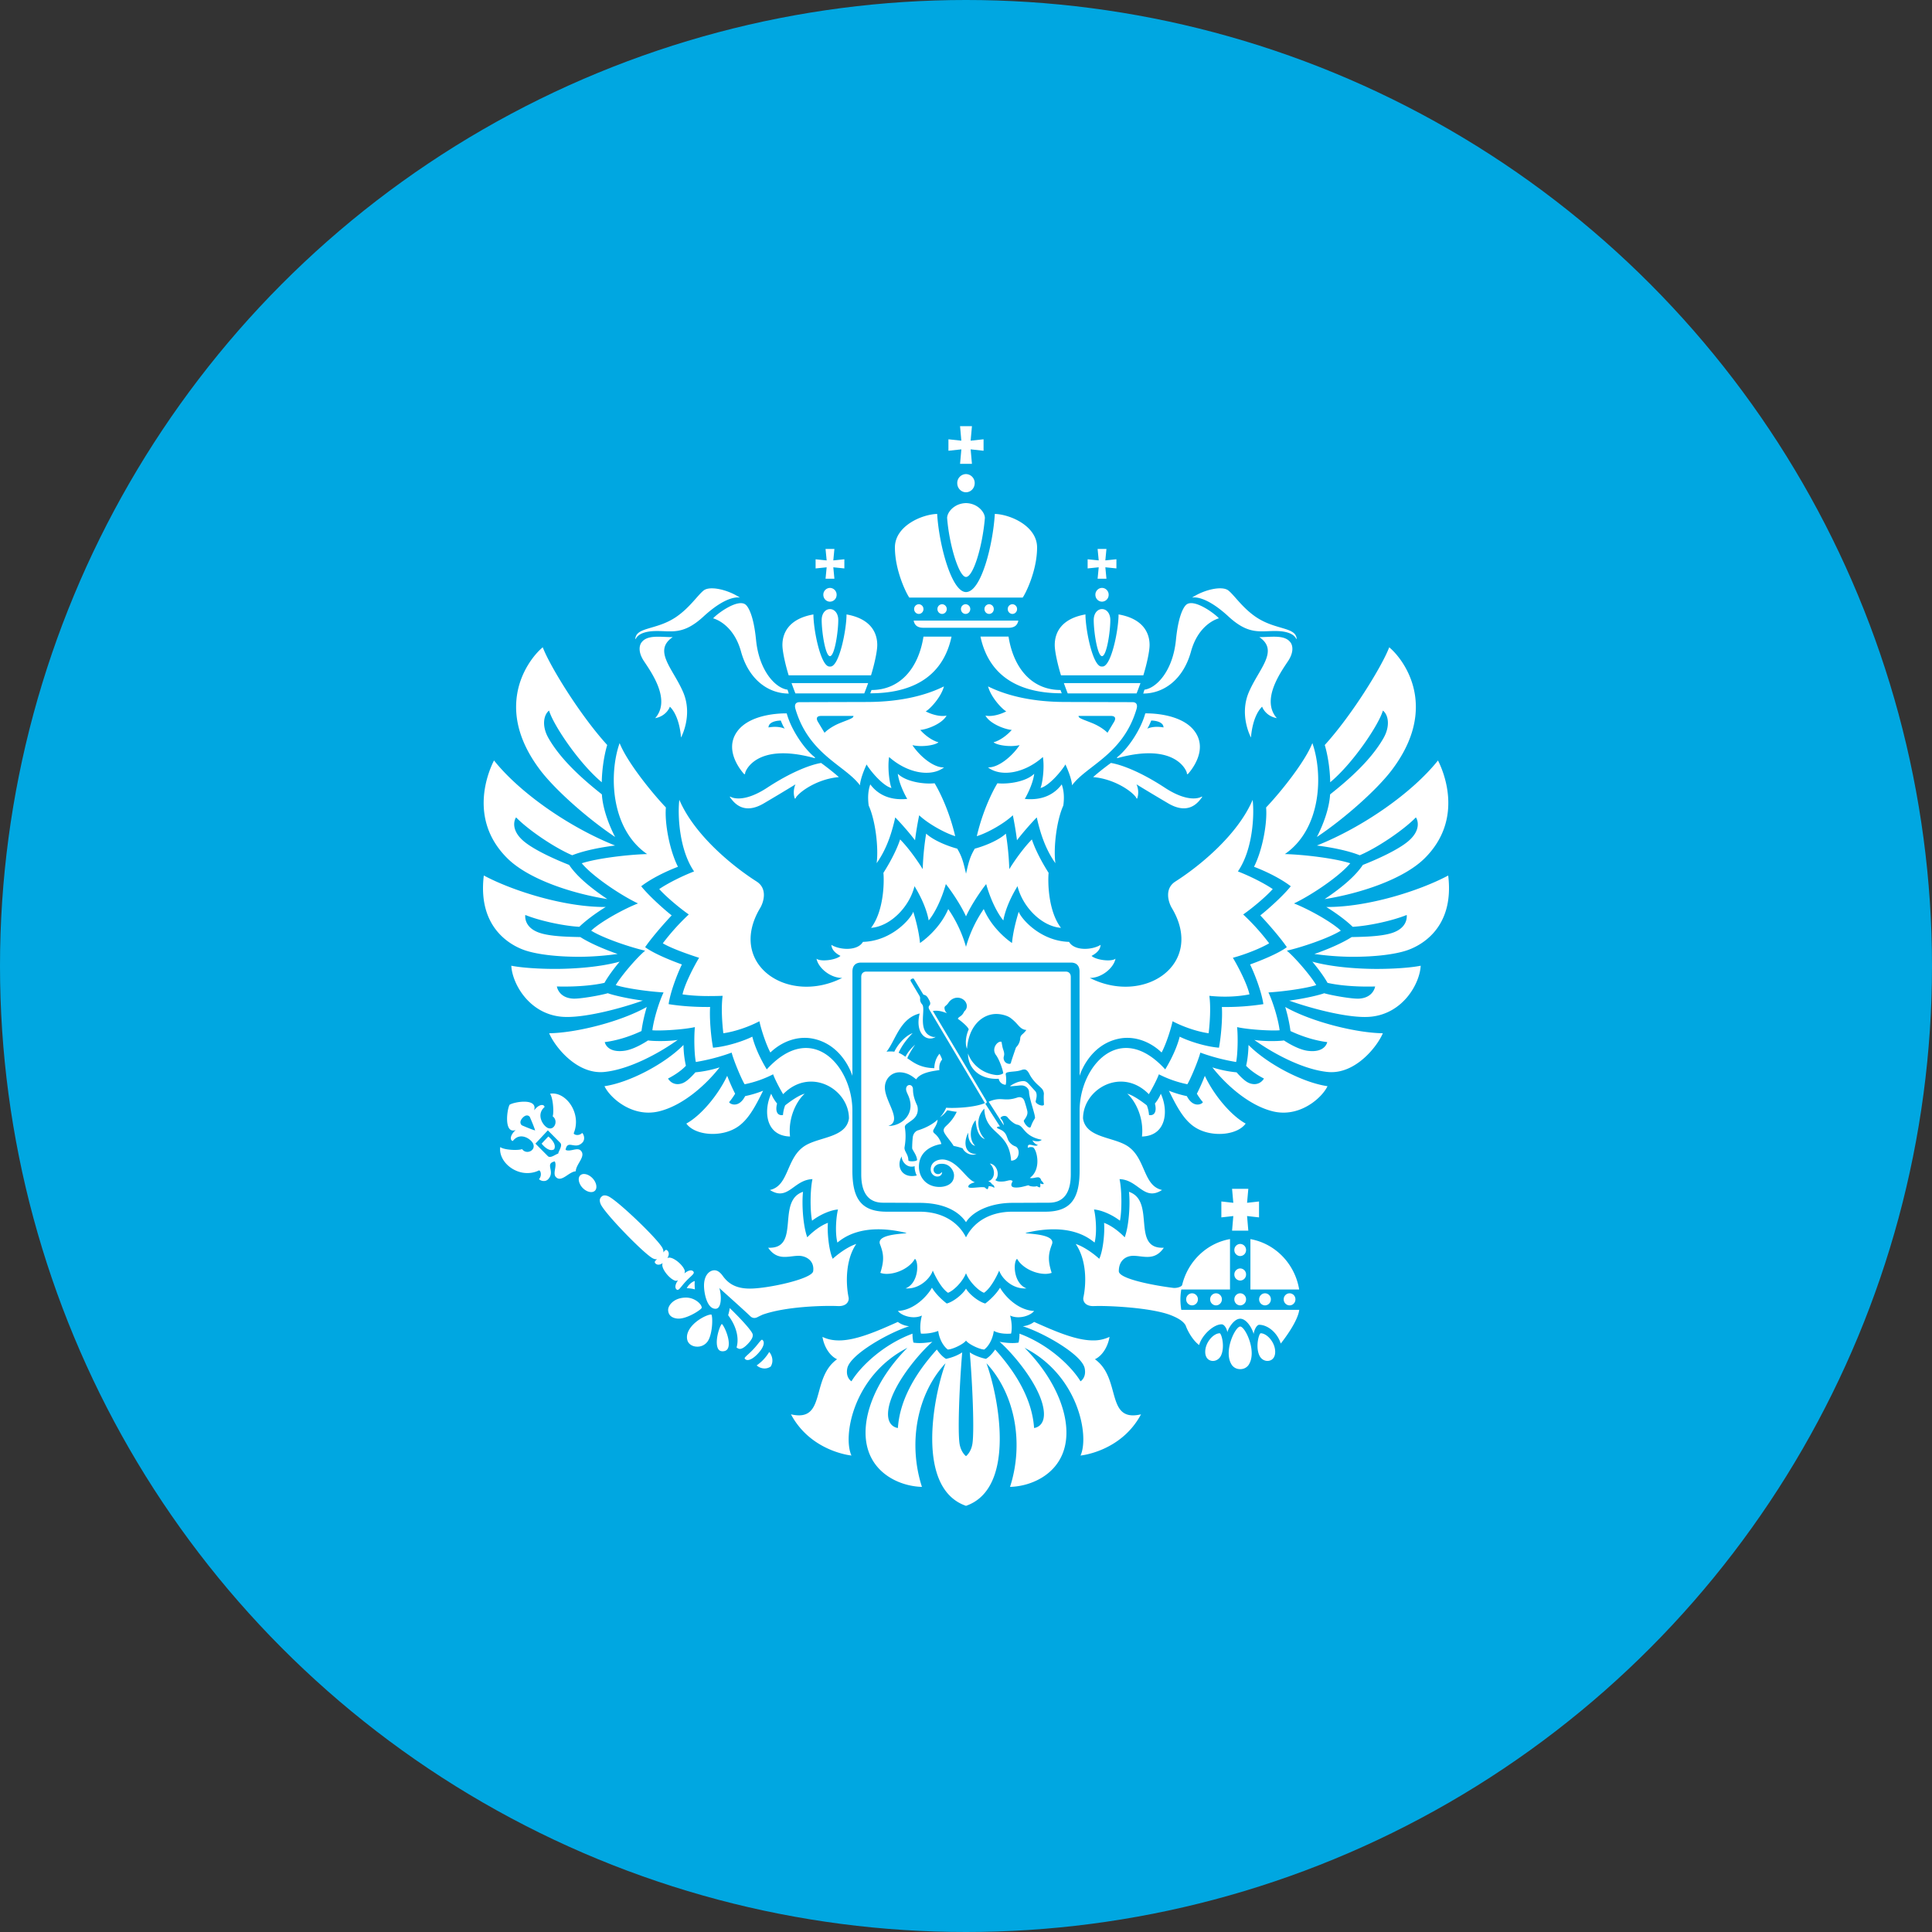
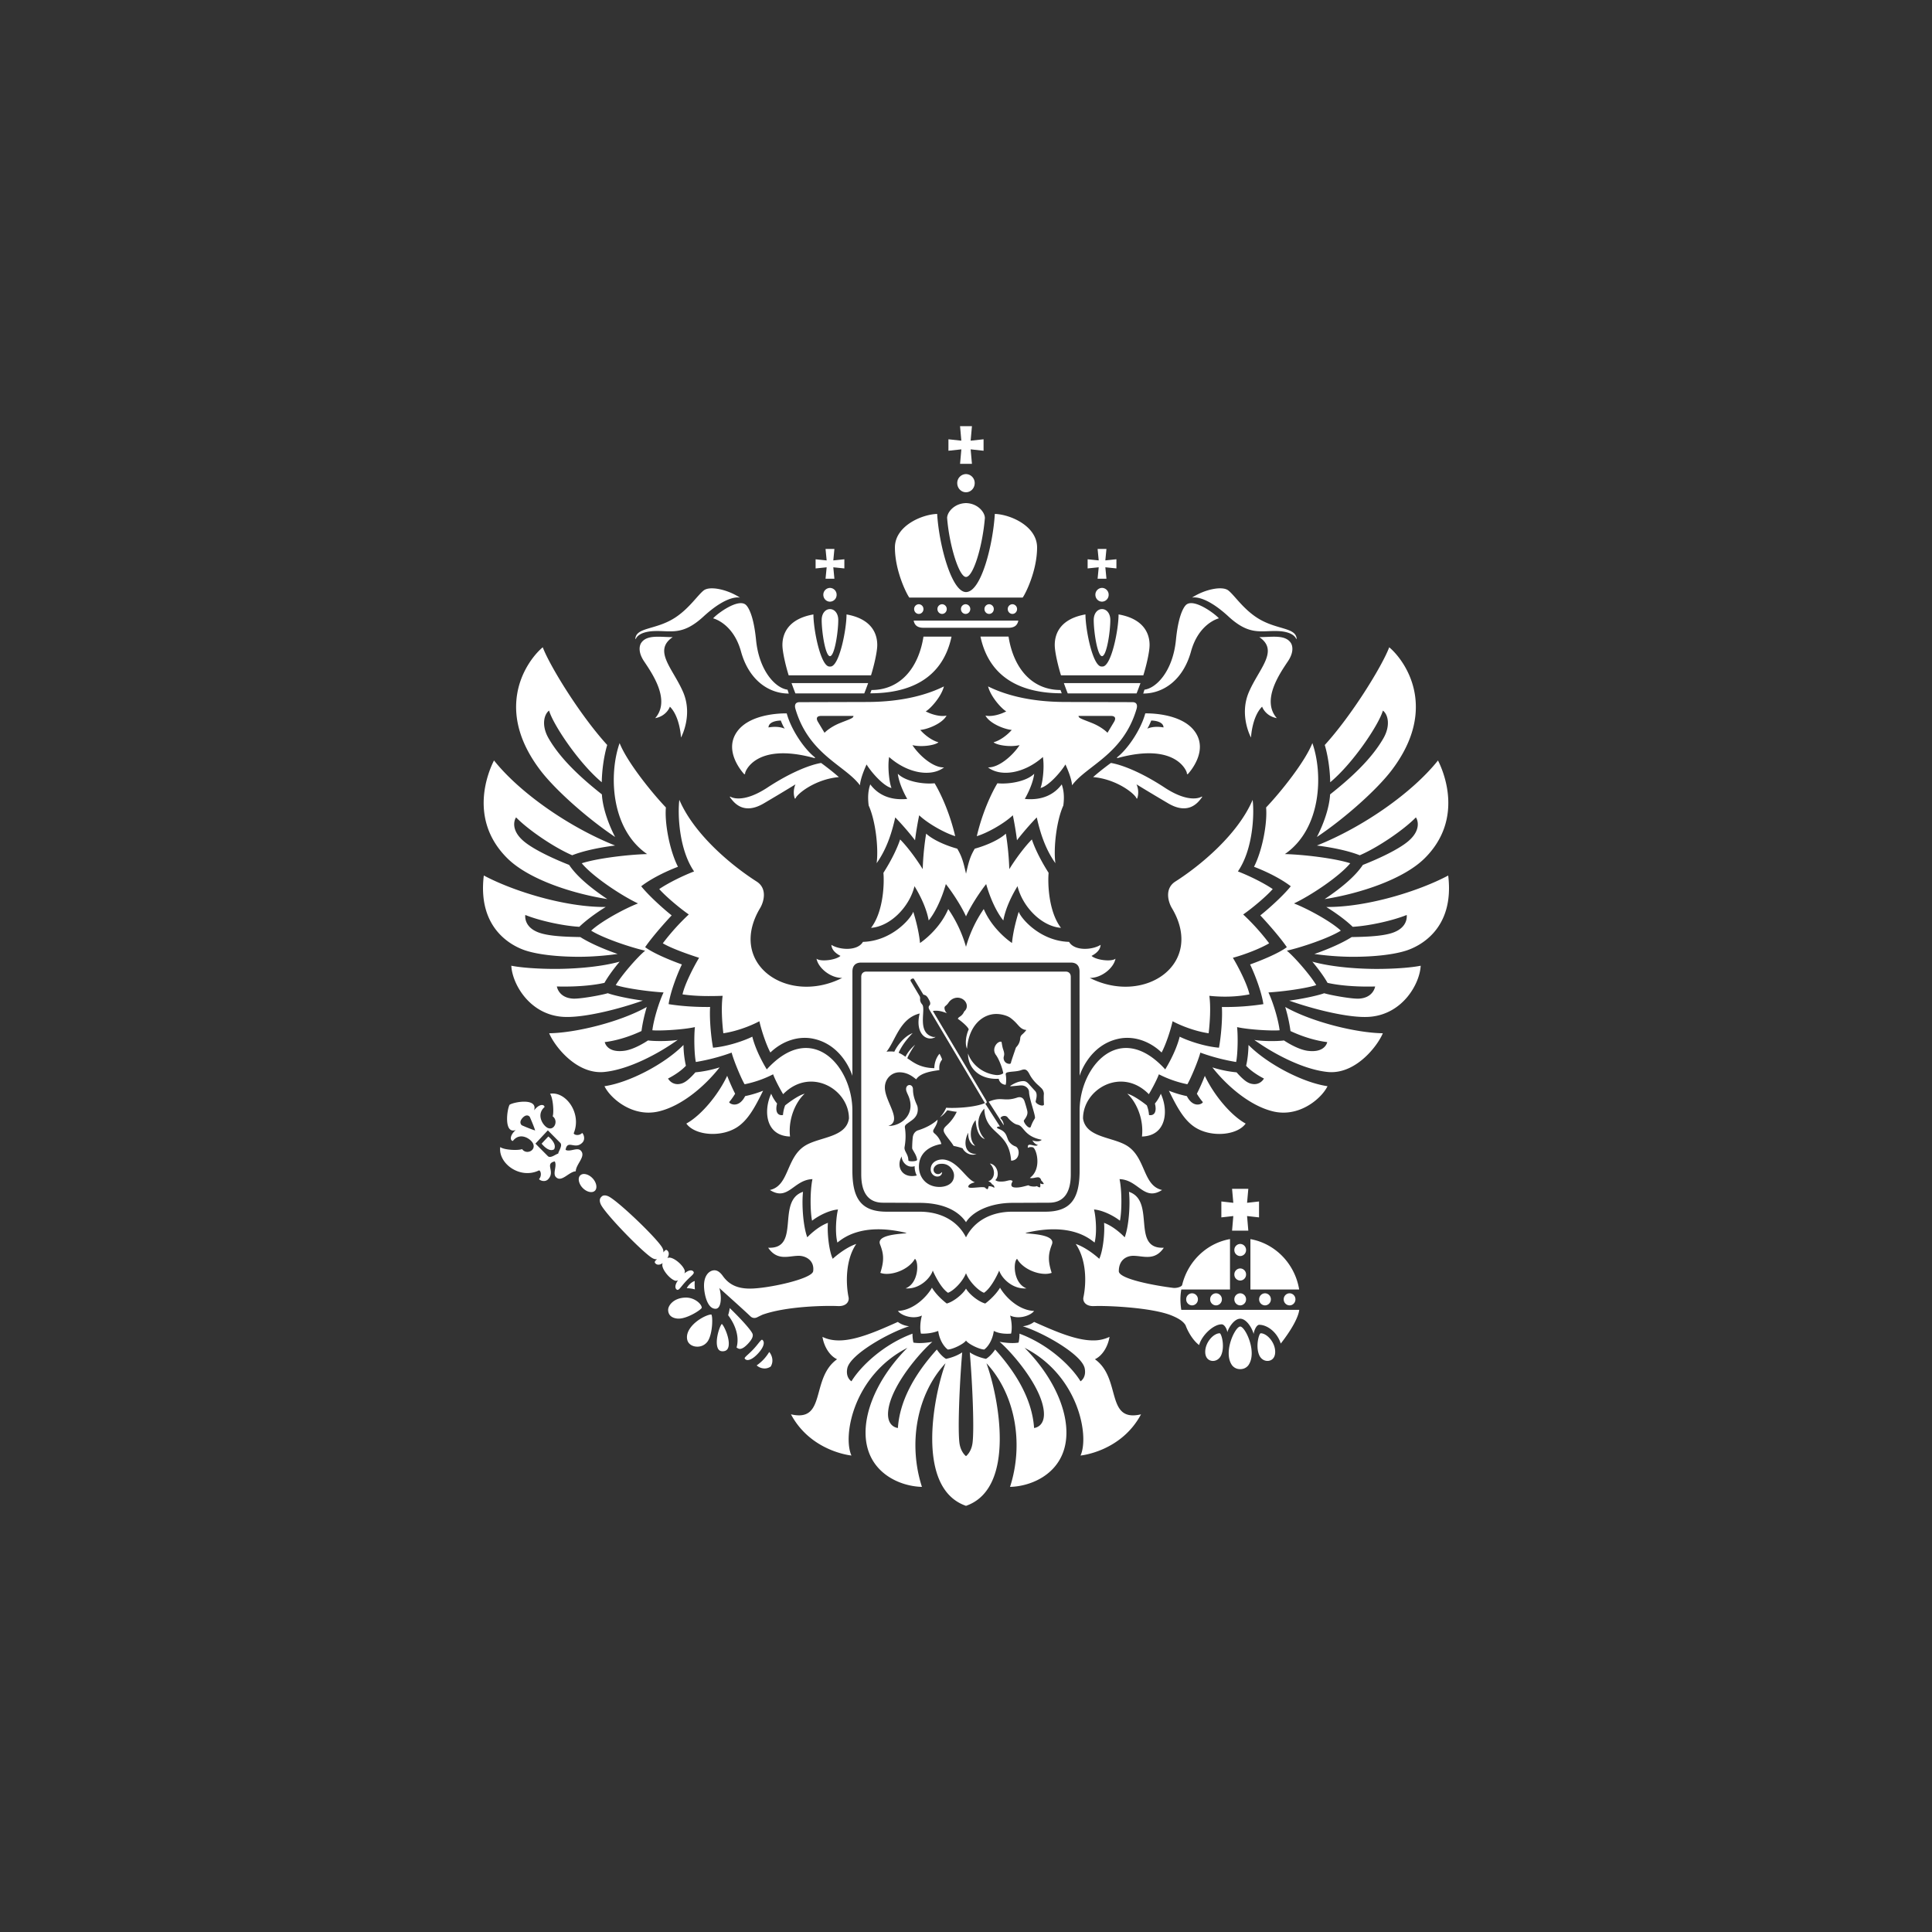
<svg xmlns="http://www.w3.org/2000/svg" width="136" height="136" viewBox="0 0 136 136">
  <rect x="0" y="0" width="136" height="136" fill="#333333" stroke="none" />
  <g fill="none" fill-rule="evenodd">
-     <ellipse cx="68" cy="68" fill="#00A7E1" rx="68" ry="68" />
    <path fill="#FFF" d="M38.127 80.505s.488.642.88.398c.224-.417-.409-.902-.409-.902l-.236.251-.235.253zm7.426-20.383c-2.606-1.797-2.686-5.694-1.936-7.812.505 1.284 2.178 3.393 3.257 4.53-.095 1.083.253 3.003.85 4.175-.855.327-1.868.82-2.587 1.371.477.605 1.502 1.543 2.145 2.052-.544.573-1.46 1.627-1.867 2.236.603.456 1.914.977 2.586 1.217-.33.684-.811 1.932-.935 2.793.766.128 1.82.214 2.921.2-.053.825.062 2.102.205 2.867 1.022-.082 2.227-.505 2.765-.777.285 1.14.988 2.246 1.018 2.305 3.195-3.51 6.027-.199 6.027 2.895v4.216c0 1.994.623 2.905 2.417 2.905h2.32c1.446 0 2.657.618 3.261 1.805.604-1.187 1.815-1.805 3.26-1.805h2.321c1.794 0 2.417-.91 2.417-2.905v-4.216c0-3.094 2.832-6.406 6.027-2.895.03-.059.733-1.165 1.018-2.305.537.272 1.743.695 2.765.777.142-.765.257-2.042.204-2.866a17.345 17.345 0 0 0 2.921-.2c-.123-.862-.604-2.11-.935-2.794.672-.24 1.984-.761 2.586-1.217-.407-.609-1.323-1.663-1.867-2.236.643-.509 1.669-1.447 2.145-2.052-.718-.55-1.732-1.044-2.587-1.371.597-1.172.946-3.092.85-4.175 1.08-1.137 2.753-3.246 3.257-4.53.751 2.118.67 6.015-1.935 7.812 1.258.03 3.476.284 4.601.646-.765.928-2.763 2.262-3.96 2.828.93.357 2.6 1.262 3.297 1.915-.897.56-2.868 1.202-3.8 1.41.542.446 1.66 1.731 2.07 2.425-.772.243-2.359.455-3.366.515.323.68.69 1.88.788 2.663-.499.051-2.167-.036-2.993-.223.07.682.044 1.922-.068 2.457a14.15 14.15 0 0 1-2.52-.661c-.156.608-.717 1.916-.914 2.227a7.795 7.795 0 0 1-2.004-.7c-.182.488-.593 1.217-.707 1.4-1.908-1.949-4.633-.368-4.633 1.707.196 1.366 2.106 1.29 3.111 1.932 1.322.845 1.093 2.804 2.453 3.104-1.285.822-1.66-.72-2.994-.764.178.832.16 2.308.028 2.926-.55-.428-1.321-.755-1.825-.789.125.485.222 1.62.041 2.328-.354-.271-1.677-1.434-4.818-.686-.38.09 2.13-.01 1.817.809-.247.645-.316 1.094-.021 2.01a1.343 1.343 0 0 1-.454.071c-.705 0-1.618-.413-1.981-1.061-.28.21-.28 1.71.66 2.083-1.004.074-1.768-.75-1.917-1.256 0 0-.49 1.178-1.071 1.565-.365-.13-1.016-.74-1.267-1.376-.252.635-.902 1.247-1.267 1.376-.582-.387-1.072-1.565-1.072-1.565-.148.506-.913 1.33-1.916 1.256.94-.372.94-1.873.659-2.083-.362.648-1.276 1.061-1.98 1.061a1.34 1.34 0 0 1-.454-.071c.295-.916.225-1.365-.022-2.01-.313-.819 2.198-.719 1.818-.81-3.141-.747-4.464.416-4.819.687-.18-.707-.082-1.843.042-2.328-.504.034-1.275.361-1.824.79-.134-.619-.151-2.095.027-2.927-1.335.044-1.71 1.586-2.995.764 1.36-.3 1.132-2.259 2.454-3.104 1.005-.642 2.915-.566 3.11-1.932 0-2.075-2.725-3.656-4.633-1.707-.113-.183-.525-.912-.706-1.4a7.804 7.804 0 0 1-2.005.7c-.197-.31-.757-1.62-.914-2.227a14.16 14.16 0 0 1-2.52.66c-.111-.534-.138-1.774-.067-2.456-.826.187-2.494.274-2.994.223.098-.782.466-1.983.789-2.663-1.008-.06-2.594-.272-3.366-.515.41-.694 1.527-1.98 2.07-2.424-.932-.21-2.903-.85-3.8-1.41.696-.654 2.366-1.56 3.297-1.916-1.197-.566-3.195-1.9-3.96-2.828 1.125-.362 3.342-.616 4.601-.646zm31.71-19.383h.623l-.077-.806.779.08v-.645l-.78.08.078-.806h-.622l.078.807-.78-.08v.644l.78-.08-.078.806zm.312 5.45c.322 0 .584-1.7.584-2.547 0-.463-.262-.766-.584-.766-.322 0-.584.303-.584.766 0 .847.262 2.547.584 2.547zm2.907 1.35h-5.795c-.207-.656-.44-1.654-.44-2.135 0-.88.469-1.853 2.162-2.153 0 1.063.512 3.668 1.131 3.668h.07c.619 0 1.13-2.586 1.13-3.668 1.7.299 2.183 1.273 2.183 2.153 0 .481-.233 1.479-.44 2.135zm-2.44-5.671a.476.476 0 0 0-.467-.484.476.476 0 0 0-.467.484c0 .267.209.484.467.484a.476.476 0 0 0 .467-.484zm1.966 6.943s.12-.296.273-.725h-5.392c.152.429.272.725.272.725h4.847zm10.849-3.567c-.411-.59-1.347-.39-2.211-.397 1.414.962-.028 2.226-.734 3.873-.706 1.648.15 3.197.15 3.197s.066-1.462.782-2.173c0 0 .216.656 1.035.809-1.12-1.277.247-3.195.794-4.02.43-.649.312-1.105.184-1.289zm-4.376-1.843c-1.745-1.605-2.575-1.33-2.575-1.33.891-.585 2.134-.845 2.56-.507.427.338 1.005 1.244 1.976 1.89 1.368.91 2.773.67 2.836 1.518h-.038s-.134-.51-1.31-.55c-1.177-.038-1.97.339-3.449-1.02zm-6.005 5.42c1.423 0 2.81-.959 3.363-2.962.552-2.003 1.964-2.333 1.964-2.333-.306-.344-1.708-1.371-2.265-.983 0 0-.54.286-.76 2.505-.218 2.205-1.386 3.395-2.215 3.5l-.087.273zm-9.482-4.01h-1.976c.662 3.101 3.141 3.992 5.72 3.992l-.087-.232c-2.005 0-3.307-1.525-3.657-3.76zM58.113 40.74h.623l-.077-.806.778.08v-.645l-.778.08.077-.806h-.623l.078.807-.778-.08v.644l.778-.08-.078.806zm.312 5.45c.322 0 .583-1.7.583-2.547 0-.463-.26-.766-.583-.766-.323 0-.584.303-.584.766 0 .847.261 2.547.584 2.547zm2.888 1.35h-5.795c-.208-.656-.441-1.654-.441-2.135 0-.88.483-1.854 2.182-2.153 0 1.082.512 3.668 1.13 3.668h.07c.62 0 1.131-2.605 1.131-3.668 1.694.3 2.163 1.274 2.163 2.153 0 .481-.234 1.479-.44 2.135zm-2.421-5.671a.476.476 0 0 0-.467-.484.476.476 0 0 0-.468.484c0 .267.21.484.468.484a.475.475 0 0 0 .467-.484zm-2.9 6.943h4.846s.12-.296.273-.725H55.72c.153.429.272.725.272.725zm-8.836.933c.715.711.781 2.173.781 2.173s.857-1.55.151-3.197-2.148-2.911-.734-3.873c-.864.007-1.8-.193-2.211.397-.128.184-.247.64.184 1.29.547.824 1.914 2.742.794 4.019.818-.153 1.035-.81 1.035-.81zm-1.085-5.322c-1.177.04-1.311.55-1.311.55h-.038c.063-.848 1.468-.608 2.836-1.518.97-.646 1.548-1.552 1.975-1.89.426-.338 1.669-.078 2.56.507 0 0-.829-.275-2.575 1.33-1.479 1.36-2.27.983-3.447 1.021zm4.127-.896s1.41.33 1.963 2.333c.552 2.003 1.94 2.962 3.363 2.962l-.088-.274c-.828-.104-1.996-1.294-2.215-3.499-.22-2.219-.76-2.505-.76-2.505-.557-.388-1.958.639-2.263.983zm11.15 5.045l-.087.232c2.58 0 5.059-.89 5.72-3.991h-1.975c-.35 2.234-1.652 3.759-3.657 3.759zm26.83 7.731c-1.05 2.46-3.714 4.651-5.438 5.749-.786.5-.5 1.45-.248 1.87 2.348 3.934-1.922 6.866-5.778 4.917.842.009 1.691-.712 1.809-1.355-.268.233-1.363.105-1.686-.196.496-.263.615-.528.64-.777-.614.38-1.856.433-2.221-.21-2.038-.055-3.394-1.659-3.544-2.122-.15.493-.395 1.353-.475 2.202-.552-.377-1.496-1.231-1.988-2.39A8.998 8.998 0 0 0 68 66.65a9.03 9.03 0 0 0-1.25-2.658c-.492 1.158-1.435 2.012-1.988 2.39-.08-.85-.323-1.71-.475-2.203-.15.463-1.505 2.067-3.543 2.123-.366.642-1.607.59-2.222.21.026.248.144.513.64.776-.323.301-1.418.429-1.685.196.117.643.967 1.364 1.808 1.355-3.856 1.95-8.125-.983-5.778-4.916.252-.421.539-1.37-.248-1.871-1.723-1.098-4.387-3.29-5.438-5.749-.125 1.003-.03 3.491 1.038 5.04-.78.3-1.78.788-2.453 1.24.425.488 1.416 1.33 2.08 1.789a15.851 15.851 0 0 0-1.828 2.03c.56.336 1.69.745 2.553 1.02-.398.665-1.012 1.863-1.166 2.575.966.142 1.953.13 2.824.102-.111.831-.038 1.875.049 2.636.897-.13 1.883-.498 2.538-.846.124.574.467 1.633.773 2.2.851-.815 1.974-1.187 3.013-.971 2.127.441 2.76 2.613 2.76 2.613l.003-6.605v-.737c0-.412.22-.63.614-.63H75.38c.394 0 .613.218.613.63v.737l.004 6.605s.632-2.172 2.76-2.613c1.039-.216 2.16.156 3.012.971.307-.567.65-1.626.773-2.2.655.348 1.642.716 2.539.846.087-.76.16-1.805.05-2.636.86.09 1.85.09 2.823-.102-.154-.712-.768-1.91-1.167-2.575.898-.242 1.993-.684 2.553-1.02a15.854 15.854 0 0 0-1.828-2.03c.665-.458 1.655-1.3 2.08-1.788-.672-.453-1.673-.94-2.452-1.242 1.068-1.548 1.163-4.036 1.037-5.039zm7.54 3.902c-.806-.318-1.926-.55-3.019-.685 3.236-1.289 6.71-3.708 8.525-5.988.367.72 1.863 4.11-.94 6.888-1.477 1.464-4.517 2.473-7.04 2.872 1.305-.872 2.209-1.68 2.691-2.407 1.09-.427 2.499-1.08 3.193-1.667.954-.807.652-1.533.54-1.678-.84.864-2.658 2.11-3.95 2.665zm1.628-10.184c.363.269.551 1.05.04 1.944-.885 1.544-2.415 2.894-3.756 3.956-.057.991-.488 2.142-.93 2.997 1.973-1.318 4.237-3.342 5.265-4.7 1.338-1.764 1.89-3.53 1.645-5.25-.245-1.709-1.24-2.921-1.818-3.403-.513 1.35-2.64 4.797-4.537 6.878.225.753.37 1.753.383 2.623 1.632-1.36 3.432-4.076 3.708-5.045zm4.598 11.61c-2.056 1.096-5.716 2.24-8.582 2.215.725.448 1.414.963 1.859 1.396 1.208-.073 2.842-.445 3.802-.834.02.172.036.938-1.075 1.28-.756.234-1.932.259-2.8.276-.693.444-1.76.893-2.625 1.19.801.114 1.785.198 2.719.198 1.53 0 2.9-.16 3.758-.44.816-.266 3.413-1.427 2.944-5.282zm-9.564 6.064c1.523.423 3.486.511 4.526.511 1.226 0 2.417-.087 3.101-.225-.06 1.241-1.233 3.383-3.545 3.592-.12.01-.253.016-.396.016-1.442 0-3.736-.588-5.315-1.152 1.125-.146 2.213-.416 2.46-.52.588.17 1.99.406 2.445.381 1.034-.057 1.144-.857 1.144-.857s-1.86.08-3.35-.254c-.266-.474-.688-1.035-1.07-1.492zm-1.538 4.884c.875.411 1.791.681 2.586.779 0 0-.13.771-1.368.613-.677-.086-1.493-.606-1.677-.73-.535.075-1.661.05-2.09-.038 1.346.967 3.436 2.084 5.168 2.257.086.009.174.013.262.013 1.816 0 3.249-1.853 3.619-2.738-1.848-.024-4.962-.778-6.87-1.85.13.437.282 1.03.37 1.694zm-3.125 2.445c.097-.389.158-.928.17-1.465 1.326 1.344 3.82 2.649 5.561 2.902-.344.723-1.568 1.861-3.099 1.861a3.19 3.19 0 0 1-.763-.094c-1.684-.42-3.289-1.872-4.243-3.09a8.267 8.267 0 0 0 1.705.348s.427.504.756.69a.99.99 0 0 0 .492.14c.476 0 .678-.394.678-.394s-.768-.37-1.257-.898zm-6.004 1.967c-.15.387-.415.691-.415.691.152.591-.05.875-.415.81a2.26 2.26 0 0 0-.154-.68s-.851-.691-1.374-.821c.608.544 1.176 1.74 1.032 3.013 1.745-.051 1.874-1.848 1.326-3.013zm3.1-1.26c-.13.34-.366.89-.562 1.258.12.202.281.434.422.591-.017.127-.668.474-1.126-.42a7.503 7.503 0 0 1-1.264-.38c.556 1.128 1.045 2.052 1.818 2.56 1.148.755 2.99.585 3.585-.248-1.01-.552-2.217-1.968-2.874-3.361zM42.754 63.29c-2.522-.398-5.563-1.407-7.039-2.871-2.803-2.779-1.308-6.167-.94-6.888 1.815 2.28 5.288 4.7 8.524 5.988-1.092.136-2.212.367-3.019.685-1.292-.555-3.11-1.8-3.95-2.665-.111.145-.413.871.54 1.678.695.588 2.104 1.24 3.194 1.667.482.727 1.386 1.535 2.69 2.407zm.545-4.373c-.442-.855-.873-2.006-.93-2.997-1.34-1.062-2.871-2.412-3.757-3.956-.511-.893-.322-1.675.04-1.944.276.97 2.077 3.684 3.708 5.045.013-.87.158-1.87.383-2.623-1.897-2.081-4.023-5.528-4.537-6.878-.577.482-1.573 1.694-1.818 3.403-.246 1.72.308 3.486 1.645 5.25 1.029 1.358 3.292 3.382 5.266 4.7zM37 66.911c.858.28 2.228.44 3.758.44.933 0 1.918-.084 2.718-.199-.865-.296-1.932-.745-2.625-1.189-.867-.017-2.044-.042-2.8-.276-1.11-.342-1.095-1.108-1.075-1.28.96.389 2.595.761 3.803.834.445-.433 1.133-.948 1.858-1.396-2.866.025-6.525-1.119-8.58-2.216-.47 3.855 2.127 5.016 2.942 5.282zm5.55 2.275c-1.49.334-3.35.254-3.35.254s.11.8 1.144.857c.455.025 1.857-.212 2.444-.382.248.105 1.335.375 2.46.52-1.578.565-3.872 1.153-5.314 1.153-.143 0-.276-.005-.397-.016-2.312-.21-3.484-2.351-3.544-3.592.683.138 1.875.225 3.1.225 1.041 0 3.003-.088 4.527-.511-.384.457-.804 1.018-1.07 1.492zm-.273 6.286c.087 0 .175-.004.262-.013 1.731-.173 3.821-1.29 5.167-2.257-.428.087-1.555.113-2.09.037-.184.125-.999.645-1.677.73-1.237.16-1.368-.612-1.368-.612.795-.098 1.711-.368 2.586-.78.089-.664.241-1.256.371-1.692-1.909 1.07-5.023 1.825-6.87 1.85.37.884 1.802 2.737 3.62 2.737zm3.373 2.849c-1.53 0-2.754-1.138-3.098-1.86 1.741-.254 4.235-1.56 5.561-2.903a7.07 7.07 0 0 0 .17 1.465c-.49.527-1.258.898-1.258.898s.202.395.679.395a.988.988 0 0 0 .491-.141c.329-.186.756-.69.756-.69a8.265 8.265 0 0 0 1.705-.349c-.953 1.219-2.558 2.671-4.243 3.09a3.181 3.181 0 0 1-.763.095zm8.637-1.331c-.548 1.165-.42 2.962 1.326 3.013-.145-1.272.424-2.469 1.031-3.013-.523.13-1.374.82-1.374.82s-.128.297-.153.68c-.366.066-.568-.218-.416-.809 0 0-.264-.304-.414-.691zM51.9 79.339c.773-.508 1.261-1.432 1.818-2.56a7.497 7.497 0 0 1-1.264.38c-.459.894-1.11.547-1.126.42.14-.157.3-.389.421-.59-.195-.37-.43-.92-.56-1.26-.658 1.394-1.864 2.81-2.875 3.362.595.833 2.438 1.003 3.586.248zm12.474-16.958c-.346 1.434-1.68 2.828-3.057 2.933.896-1.172.933-3.197.87-3.872.596-.934.989-1.777 1.176-2.35.405.403 1.03 1.186 1.592 2.091 0-.01.016-1.135.24-2.5.579.527 1.627.908 2.187 1.057.354.581.45 1.034.62 1.763.167-.729.264-1.182.617-1.763.56-.149 1.609-.53 2.187-1.057.224 1.365.24 2.49.24 2.5.562-.905 1.188-1.688 1.591-2.091.189.573.582 1.416 1.178 2.35-.063.675-.026 2.7.87 3.872-1.378-.105-2.712-1.5-3.058-2.933-.454.736-.859 1.623-.999 2.412-.436-.532-.896-1.456-1.208-2.56-.383.482-1.051 1.463-1.419 2.273-.368-.81-1.036-1.791-1.419-2.273-.312 1.104-.772 2.028-1.208 2.56-.14-.79-.545-1.676-1-2.412zm10.365-7.165c-.542.727-1.396 1.141-2.6 1.023 0 0 .562-.947.662-1.771-.562.557-1.812.748-2.59.67 0 0-.915 1.449-1.45 3.723.795-.243 1.97-.927 2.536-1.472.105.502.224 1.197.292 1.76.394-.52.957-1.161 1.392-1.61.217.96.554 2.158 1.312 3.224-.147-1.081.083-3.016.558-4.057.08-.604.035-1.07-.112-1.49zm-13.477 0c-.147.42-.19.886-.112 1.49.476 1.041.706 2.976.559 4.057.758-1.066 1.094-2.264 1.312-3.223.434.448.998 1.09 1.391 1.61.068-.564.188-1.259.293-1.76.566.544 1.74 1.228 2.535 1.47-.535-2.273-1.45-3.723-1.45-3.723-.776.08-2.027-.112-2.59-.67.1.825.663 1.772.663 1.772-1.205.118-2.058-.296-2.6-1.023zm16.93-4.82h-2.27c0 .156.207.205.94.497.73.293 1.098.689 1.098.689l.463-.77c.112-.187.147-.416-.231-.416zm-7.357-.32c-.313-.171-1.093-1.016-1.28-1.757 1.108.549 2.856 1.095 5.445 1.095l4.719.013c.274 0 .376.176.286.48-.945 3.218-3.522 3.982-4.54 5.375 0 0 .007-.434-.465-1.47-.32.533-1.192 1.53-1.757 1.658.135-.287.296-1.42.17-2.182-1.335 1.18-2.982 1.412-3.866.73.753.03 1.733-.816 2.226-1.566-.689.161-1.637-.005-1.832-.204.435-.107.962-.497 1.28-.867-.489-.035-1.548-.439-1.851-1.009.425.098 1.055-.078 1.465-.297zm13.772 6.053c-.237.318-.907 1.287-2.377.42-1.47-.866-2.228-1.337-2.228-1.337s.23.447.055.983c-.01.03-.044.03-.057-.003-.147-.347-1.423-1.35-3.052-1.49.598-.526 1.253-.995 1.253-.995.695.113 2.043.593 3.787 1.737 1.743 1.143 2.547.666 2.58.644.034-.021.08-.015.039.041zm-3.847-4.835c.139-.204.278-.572.278-.572.315 0 .865.105.865.486-.377-.074-.822-.059-1.143.086zm-.14-1.076c-.292 1.098-1.194 2.461-1.954 3.07-.082.086-.028.084.06.06 4.114-1.109 4.829.997 4.822 1.068-.01.08.042.114.1.041.085-.103 1.444-1.598.46-2.963-.982-1.366-3.489-1.276-3.489-1.276zm-7.754 26.579a24.764 24.764 0 0 1-.421-.464c-.148-.165-.254-.23-.404-.23-.34 0-.702.188-.896.318-.013.005-.022.017-.027.051.206-.019.413-.034.618-.057.18-.021.349-.014.505.103.122.092.19.205.197.353.02.473.394 1.469.417 1.768.03.117-.11.152-.304.701-.143.162-.53-.351-.475-.471.226-.297.288-.482.23-.703a8.84 8.84 0 0 0-.195-.668c-.085-.23-.276-.316-.514-.233-.934.313-1.077-.104-2.003.287l1.066 1.665a.738.738 0 0 0-.234-.495c.03-.168.367-.237.493-.08.154.2.455.484.703.53.475.088.439.817 1.71 1.061-.158.165-.51.109-.664.035.092.144.199.28.39.33-.197.2-.762-.269-.704.202a.486.486 0 0 1 .348-.037c.253.064.67 1.519-.207 2.154.187.057.387-.043.576-.043.111 0 .215.11.226.23a.622.622 0 0 1 .182.24.363.363 0 0 1-.263-.045c.029.08.022.275-.008.279-.08.01-.14-.036-.221-.084-.113.058-.484.034-.589-.06-.28.068-.556.16-.847.16-.158 0-.365-.01-.358-.204.004-.094.05-.143.087-.247-.134-.14-.358-.004-.624.022-.362.035-.51-.022-.59-.096.342-.32.136-1.097-.39-1.165.433.42.376 1.098-.11 1.25.14.046.21.11.264.21.17.072.173.197.16.253a.627.627 0 0 0-.395-.115c-.01.06-.034.17-.085.213a.319.319 0 0 1-.163-.11c-.155-.12-1.12.11-1.179-.05-.037-.15.22-.275.458-.328-.61-.226-1.142-1.39-2.083-1.586-.437-.092-1.029.107-1.029.68 0 .283.225.5.468.5.223 0 .335-.157.335-.315-.036.028-.059.045-.08.063a.312.312 0 0 1-.437-.018c-.11-.11-.11-.3-.003-.427a.51.51 0 0 1 .336-.189c.369-.054.67.065.874.364.096.143.15.295.15.443 0 .661-.656.811-1.018.811-.914 0-1.452-.66-1.452-1.424 0-.09.005-.18.02-.27.143-.861.903-1.22 1.56-1.328a1.47 1.47 0 0 0-.478-.739c-.116-.098-.127-.179-.055-.304.1-.171.204-.34.249-.533a.89.89 0 0 0 .017-.136c-.327.297-.785.569-1.419.762-.2.094-.305.278-.33.489a7.692 7.692 0 0 0-.041.742c0 .057.04.12.071.174.118.205.248.404.277.658 0 .124-.615.137-.615.038-.005-.448-.302-.623-.27-.919.082-.46.1-.92.026-1.383-.02-.117.042-.193.124-.255.131-.101.27-.191.4-.291.308-.237.435-.547.363-.931a.65.65 0 0 0-.053-.145c-.153-.342-.265-.688-.265-1.073 0-.422-.518-.399-.484.017.01.13.107.31.16.435.531 1.236-.424 2.125-1.412 2.124 1.039-.363-.243-1.706-.243-2.709 0-.614.47-1.069 1.031-1.069.647 0 1.058.421 1.175.494.313-.502 1.272-.592 1.632-.65-.028-.27.01-.51.174-.717.01-.014.017-.04.011-.055a2.998 2.998 0 0 0-.176-.377c-.295.336-.366.782-.366 1.013-1.092-.016-1.574-.5-1.898-.69.002-.084.292-.612.55-.961-.282.244-.515.52-.685.85a2.458 2.458 0 0 0-.481-.284c.246-.533.572-.948.988-1.382-.585.219-1.095.888-1.289 1.308a2.204 2.204 0 0 0-.551.001c.638-.788.93-2.341 2.333-2.69-.351 1.44.523 2.026 1.125 1.65-.079 0-.133.013-.183 0-1.173-.3-.478-1.942-.762-2.284-.108-.13-.163-.248-.146-.412a.345.345 0 0 0-.037-.178l-.624-1.052c-.078-.133.164-.227.217-.166l.636 1.053c.016.026.037.064.06.069.233.041.305.236.4.408.03.056.053.12.058.182.004.049-.008.116-.04.148-.101.103-.082.205-.003.34.125.214 3.895 6.55 3.895 6.55-.818.34-2.3.366-2.729.325-.089.22-.228.451-.434.675.206-.135.365-.306.511-.492.166.019.415.086.668.104-.15.325-.375.647-.665.917-.136.136-.305.256-.243.473.07.244.52.71.684 1.011.163.035.438.093.64.175.115.25.504.563.974.4-.944-.011-.874-.987-.58-1.503-.033.48.197.877.487.922-.436-.4-.392-1.311.032-1.81.06.81.304 1.237.653 1.333-.46-.428-.737-1.418-.042-2.14.054 1.852 1.735 1.518 1.887 3.661.622 0 .658-.845.311-1a.932.932 0 0 1-.489-.395c-.043-.077-.088-.214-.123-.295-.185-.551-.707-.516-.694-.648.012-.045.094-.065.21-.065l-.985-1.534-.051-.08c.119-.024.145-.094.023-.288 0 0-3.693-6.196-3.71-6.232.343-.06.673.034.994.16a.533.533 0 0 1-.17-.308c-.013-.093-.01-.147.065-.206.078-.065.154-.14.209-.224.183-.281.52-.419.826-.33.461.131.625.659.286.936-.181.402-.405.351-.451.531.09.042.722.535.764.742-.188.396-.282 1.014-.119 1.359.123-1.644 1.104-2.448 2.059-2.448.227 0 .452.04.679.118.124.042.247.102.35.182.15.114.29.244.415.383.187.207.358.428.675.442a1.83 1.83 0 0 1-.307.327.38.38 0 0 0-.126.26.957.957 0 0 1-.263.606.222.222 0 0 0-.05.08c-.107.311-.214.62-.314.933-.025.076-.02.18-.121.18a.444.444 0 0 1-.26-.082.417.417 0 0 1-.141-.457c.05-.175 0-.325-.055-.488-.056-.162-.076-.338-.114-.524-.26-.092-.75.473-.376.947.242.35.46.992.498 1.256.008.026-.22.17-.535.13-1.066-.137-1.74-.883-1.944-1.512-.016 1.066.86 1.856 2.16 1.78a.521.521 0 0 0 .49.424c.047-.16.047-.496.007-.71-.018-.094.031-.142.117-.165.285-.072.655-.044.971-.158.28-.102.414-.043.588.3.132.258.358.537.572.728.09.08.179.162.264.247a.58.58 0 0 1 .172.396c-.027.249.005.749.005.757-.061.164-.51-.01-.583-.186-.028-.066.192-.527-.039-.774zm-9.39 4.601c-.024.308.33.868.915.693-.018.113.015.424.146.656-1.036.237-1.483-.623-1.06-1.349zm-2.493-13.004c-.22 0-.357.142-.357.37v13.901c0 1.325.517 1.998 1.537 1.998l2.553.01c1.75 0 2.782.608 3.285 1.361.427-.703 1.629-1.361 3.284-1.361l2.553-.01c1.02 0 1.538-.673 1.538-1.998v-13.9c0-.23-.137-.371-.357-.371H60.982zm11.242 24.244a1.78 1.78 0 0 1-.542.088c-.198 0-.398-.036-.577-.12.113.412.15.922.068 1.271-.088.006-.174.01-.258.01-.358 0-.681-.057-.96-.199-.044.378-.215.835-.494 1.144-.055.06-.113.117-.176.164-.332 0-1.134-.39-1.285-.631-.152.24-.953.631-1.285.631a1.236 1.236 0 0 1-.176-.164c-.28-.309-.45-.766-.495-1.144-.618.236-1.218.189-1.218.189-.082-.35-.045-.859.068-1.272-.179.085-.378.121-.576.121-.188 0-.374-.033-.542-.088-.25-.08-.46-.21-.57-.355 1.127-.05 2.057-1.031 2.397-1.637.374.625 1.042 1.113 1.042 1.113.476-.126 1.126-.65 1.355-1.05.228.4.878.924 1.354 1.05 0 0 .668-.488 1.042-1.113.34.606 1.27 1.588 2.397 1.637-.108.145-.318.275-.57.355zM51.394 56.13c-.042-.056.005-.062.038-.04.033.02.837.498 2.581-.645 1.744-1.144 3.092-1.624 3.787-1.737 0 0 .655.469 1.252.995-1.628.14-2.905 1.143-3.05 1.49-.014.032-.049.033-.059.003-.174-.536.055-.983.055-.983s-.758.471-2.227 1.337c-1.47.867-2.14-.102-2.377-.42zm7.745-5.236c.732-.292.939-.34.939-.497h-2.27c-.378 0-.343.23-.23.416l.463.77s.367-.396 1.098-.689zm-2.858-1.466l4.72-.013c2.589 0 4.337-.546 5.444-1.095-.187.741-.967 1.586-1.28 1.756.411.22 1.041.395 1.466.297-.303.57-1.363.974-1.851 1.009.317.37.845.76 1.28.867-.196.2-1.144.365-1.832.204.493.75 1.472 1.596 2.225 1.567-.884.681-2.53.449-3.866-.731-.125.761.035 1.895.17 2.182-.565-.128-1.435-1.125-1.756-1.658-.473 1.036-.465 1.47-.465 1.47-1.018-1.393-3.595-2.157-4.541-5.375-.09-.304.013-.48.286-.48zm-2.183 1.781c0-.381.549-.486.865-.486 0 0 .138.368.278.572-.32-.145-.766-.16-1.143-.086zm-2.207.286c-.983 1.365.377 2.86.46 2.963.06.073.11.04.102-.041-.008-.07.707-2.177 4.822-1.068.088.024.142.026.06-.06-.76-.609-1.663-1.972-1.954-3.07 0 0-2.506-.09-3.49 1.276zm16.11-10.881c-.5 0-1.183-2.268-1.33-4.15 0-.408.506-1.033 1.33-1.049.82.016 1.328.641 1.328 1.05-.168 2.017-.822 4.149-1.329 4.149zm3.988 1.45c.17-.212 1.015-1.862 1.015-3.526 0-1.499-1.865-2.324-2.975-2.361-.127 2.14-.953 5.5-2.029 5.5-1.018 0-1.904-3.34-2.03-5.5-1.11.037-2.974.862-2.974 2.36 0 1.665.844 3.315 1.014 3.527h7.98zm-.394.81a.335.335 0 0 0-.327-.34.335.335 0 0 0-.329.34c0 .189.148.342.329.342.18 0 .327-.153.327-.342zm-6.59 0a.335.335 0 0 0-.328-.34.335.335 0 0 0-.328.34c0 .189.148.342.328.342.181 0 .329-.153.329-.342zm-.33 1.266c.088.032.19.05.312.05h6.025a.909.909 0 0 0 .313-.05c.195-.07.313-.218.359-.454h-7.368c.045.236.164.384.358.454zm1.97-1.266a.335.335 0 0 0-.328-.34.335.335 0 0 0-.328.34c0 .189.147.342.328.342.18 0 .328-.153.328-.342zm.936-10.222h.837l-.091-1.02.909.098v-.807l-.91.098.092-1.02h-.837l.09 1.02-.908-.098v.807l.909-.098-.09 1.02zm-.197 1.36c0 .352.275.64.614.64.34 0 .614-.288.614-.64a.628.628 0 0 0-.614-.64.628.628 0 0 0-.614.64zm2.572 8.862a.335.335 0 0 0-.328-.34.335.335 0 0 0-.328.34c0 .189.147.342.328.342.18 0 .328-.153.328-.342zm-1.655 0a.335.335 0 0 0-.329-.34.335.335 0 0 0-.328.34c0 .189.147.342.328.342.181 0 .329-.153.329-.342zm8.773 52.808c.538-.248.926-.92 1.028-1.576a2.58 2.58 0 0 1-1.169.25c-1.219 0-2.751-.683-4.14-1.302 0 0-.298.254-.795.306 1.401.435 4.154 1.974 4.357 2.962.135.66-.293.913-.293.913-.612-1.007-2.19-2.571-4.298-3.354.005.369-.065.627-.065.627s-.428.106-1.336-.053c.794.668 2.88 3.026 3.106 4.816.151 1.194-.677 1.25-.677 1.25-.118-1.797-1.053-3.657-2.74-5.524 0 0-.278.438-.645.658 0 0-.623-.111-1.141-.456.199 2.37.317 5.45.193 6.382-.086.65-.459.922-.459.922s-.375-.273-.461-.922c-.123-.932-.006-4.011.193-6.382-.517.345-1.14.456-1.14.456-.368-.22-.644-.658-.644-.658-1.688 1.867-2.623 3.727-2.742 5.523 0 0-.828-.055-.677-1.25.226-1.789 2.312-4.147 3.106-4.815-.908.159-1.335.053-1.335.053s-.07-.258-.066-.627c-2.107.783-3.685 2.347-4.298 3.354 0 0-.427-.252-.292-.913.202-.988 2.955-2.527 4.356-2.962-.496-.052-.796-.306-.796-.306-1.388.62-2.92 1.303-4.14 1.303-.442 0-.827-.082-1.168-.251.102.657.49 1.328 1.029 1.576-1.884 1.335-.721 4.465-3.247 3.877 1.409 2.636 4.258 2.9 4.258 2.9-.632-1.394.155-5.647 3.937-7.58-2.328 2.338-3.388 5.174-2.77 7.175.566 1.836 2.408 2.58 3.795 2.612-.98-3.036-.376-6.513 1.66-8.702-.873 2.4-2.1 8.808 1.442 10.037 3.54-1.23 2.313-7.636 1.44-10.037 2.037 2.19 2.64 5.666 1.66 8.702 1.387-.032 3.23-.776 3.796-2.612.617-2-.443-4.837-2.771-7.176 3.782 1.934 4.569 6.187 3.937 7.582 0 0 2.85-.265 4.258-2.9-2.526.587-1.362-2.543-3.246-3.878zM48.522 90.43c.058-.064.227-.217.384-.253-.016.195-.004.42.009.587a2.331 2.331 0 0 0-.571-.083c.068-.142.174-.247.178-.251zm4.134 4.157c-.174.185-.448.436-.668.348a.734.734 0 0 1-.138-.078c.193-.69-.02-1.51-.593-2.275.04-.13.087-.321.113-.503.85.824 1.498 1.554 1.6 1.805.07.174-.03.397-.314.703zm-2.02-3.92c.007.015 1.642 1.468 2.19 1.994.13.125.308.153.489.06a10.4 10.4 0 0 1 .364-.176c1.635-.584 4.324-.65 5.31-.606.594.026.804-.33.745-.617-.194-.936-.237-2.617.542-3.757-.844.285-1.658 1.046-1.658 1.046-.279-.595-.396-1.9-.338-2.53-.768.278-1.453 1.017-1.453 1.017-.3-.807-.395-2.334-.3-3.202-1.91.645-.125 4.043-2.453 3.936.654.957 1.44.568 2.15.568.5 0 1.119.33 1.018 1.083-.072.547-3.197 1.226-4.453 1.226-.879 0-1.467-.274-1.908-.89-.212-.296-.428-.43-.67-.393-.301.048-.653.358-.653 1.077 0 .51.204 1.627.81 1.627.425 0 .443-.883.268-1.464zm.175 2.53c-.139.131-.459 1.042-.32 1.597.061.237.19.338.41.326.227-.014.35-.134.39-.377.086-.554-.33-1.434-.48-1.546zm2.944 2.495c.19-.204.324-.408.392-.522.117.117.376.576.107 1.024a.744.744 0 0 1-.428.137.845.845 0 0 1-.561-.216c.106-.074.3-.22.49-.423zm-.005-1.047c.029-.131.009-.236-.06-.305-.02-.021-.04-.033-.051-.033-.05 0-.158.136-.264.269-.088.11-.197.246-.337.395-.139.15-.267.267-.37.362-.123.112-.25.228-.251.28 0 .013.012.033.034.055a.243.243 0 0 0 .18.069c.112 0 .354-.059.72-.45.278-.297.37-.513.399-.642zM39.294 81.21c.015-.167.333-.573.142-.764l-.871-.878-.438.468-.436.468.872.877c.19.192.57-.151.731-.171zm-2.559-1.996s.64.282.935.362c-.087-.302-.378-.958-.378-.958s-.187-.263-.505.07c-.31.34-.052.526-.052.526zm4.144 1.777c.4.403-.336.947-.35 1.46-.493.031-.995.81-1.395.409-.25-.252.095-.793-.083-1.105-.735.165.058.696-.46 1.251-.207.222-.544.118-.648-.002.214-.24.126-.595.003-.618-1.338.654-2.886-.49-2.732-1.64.29.215 1.274.25 1.537.143.308.426.992.093.776-.382-.134-.319-.909-.864-1.424-.192-.192-.013-.25-.372.202-.77-.843.31-.628-1.419-.434-1.778.34-.213 1.998-.49 1.727.394.37-.481.716-.433.735-.233-.632.555-.083 1.342.228 1.47.464.21.765-.51.344-.816.095-.275.03-1.295-.187-1.589 1.105-.196 2.255 1.373 1.667 2.781.026.127.372.207.595-.022.12.104.23.45.023.671-.518.555-1.055-.25-1.19.518.305.174.816-.201 1.066.05zm7.759 12.427c.398-.516 1.151-.886 1.434-.886.114.13.1 1.324-.238 1.863a.875.875 0 0 1-.753.401c-.298 0-.631-.153-.705-.494-.06-.282.027-.58.262-.884zm.761-1.358c-.002-.269-.504-.718-1.1-.718-.883 0-1.266.567-1.266.856 0 .544.52.614.68.623.621.039 1.625-.605 1.686-.761zm-8.291-9.418a.369.369 0 0 0-.274.107c-.084.09-.113.228-.083.388a.992.992 0 0 0 .278.498c.174.176.394.28.587.28.08 0 .19-.018.273-.106.18-.193.091-.599-.195-.886-.175-.176-.394-.281-.586-.281zm6.408 7.506c.072.024.145.007.217-.032-.231.326-.222.54-.122.64.156.156.272-.131.668-.556.395-.423.67-.552.514-.71-.101-.1-.309-.103-.62.153a.293.293 0 0 0 .022-.222c-.13-.383-.74-.892-1.076-.893a.367.367 0 0 0-.14.03c.147-.24.109-.42.01-.52-.109-.11-.171-.033-.293.125.016-.11-.011-.24-.115-.397-.504-.77-3.17-3.308-3.775-3.562-.362-.153-.48.058-.48.058s-.2.13-.042.5c.265.62 2.826 3.269 3.584 3.767.156.102.28.127.386.107-.147.13-.218.197-.11.306.1.1.276.133.502-.029a.402.402 0 0 0-.024.147c.012.348.521.964.894 1.088zm40.505-2.922v3.548h3.432c-.298-1.809-1.68-3.237-3.432-3.548zm-4.928 4.239c0 .377.062.738.062.738h8.305c-.11.834-1.09 2.106-1.303 2.374-.263-.822-.963-1.32-1.518-1.32-.166 0-.348.333-.39.645-.137-.485-.534-1.073-.947-1.073-.447 0-.855.703-.904.957-.037-.274-.22-.553-.385-.56-.554-.029-1.404.74-1.603 1.457-.443-.33-.804-.972-.95-1.387-.179-.308-.545-.51-.973-.688-1.376-.568-4.548-.71-5.477-.668-.594.026-.805-.33-.744-.617.21-.99.236-2.617-.542-3.757.844.285 1.657 1.046 1.657 1.046.28-.595.396-1.9.338-2.53.769.278 1.453 1.017 1.453 1.017.301-.807.396-2.334.3-3.202 1.91.645.126 4.043 2.454 3.936-.654.957-1.44.568-2.151.568-.499 0-1.018.31-1.018 1.083 0 .552 2.562 1.018 3.827 1.175.22.024.53-.047.627-.185.394-1.666 1.718-2.956 3.373-3.25v3.55h-3.429s-.062.328-.062.69zm.407 0a.42.42 0 0 0 .413.425.42.42 0 0 0 .412-.425.42.42 0 0 0-.412-.426.42.42 0 0 0-.413.426zm1.687 0a.42.42 0 0 0 .413.425.42.42 0 0 0 .413-.425.42.42 0 0 0-.413-.426.42.42 0 0 0-.413.426zm.672 2.389c-.438 0-1.044.656-1.018 1.352.007.207.089.474.366.567.281.095.618-.048.761-.387.269-.635.008-1.532-.11-1.532zm1.443-.474c.354 0 1.225 1.81.576 2.724a.698.698 0 0 1-.576.273.699.699 0 0 1-.575-.273c-.65-.915.222-2.724.575-2.724zm3.063-1.915a.42.42 0 0 0 .413.425c.228 0 .412-.19.412-.425a.419.419 0 0 0-.412-.426.42.42 0 0 0-.413.426zm-1.73 0a.42.42 0 0 0 .413.425.42.42 0 0 0 .413-.425.42.42 0 0 0-.413-.426.42.42 0 0 0-.413.426zm-1.333-.426a.42.42 0 0 0-.412.426.42.42 0 0 0 .412.425.42.42 0 0 0 .413-.425.42.42 0 0 0-.413-.426zm0-1.749a.42.42 0 0 0-.412.426.42.42 0 0 0 .412.426.42.42 0 0 0 .413-.426.42.42 0 0 0-.413-.426zm0-1.724a.42.42 0 0 0-.412.426.42.42 0 0 0 .412.426.42.42 0 0 0 .413-.426.42.42 0 0 0-.413-.426zm-.573-3.88l.088.985-.842-.095v1.121l.842-.095-.088 1.029h1.144l-.088-1.029.842.095v-1.12l-.842.094.088-.985H86.73zm2.017 10.168c-.117 0-.378.897-.109 1.532.143.339.48.482.76.387.279-.093.36-.36.367-.567.026-.696-.58-1.352-1.018-1.352z" />
  </g>
</svg>